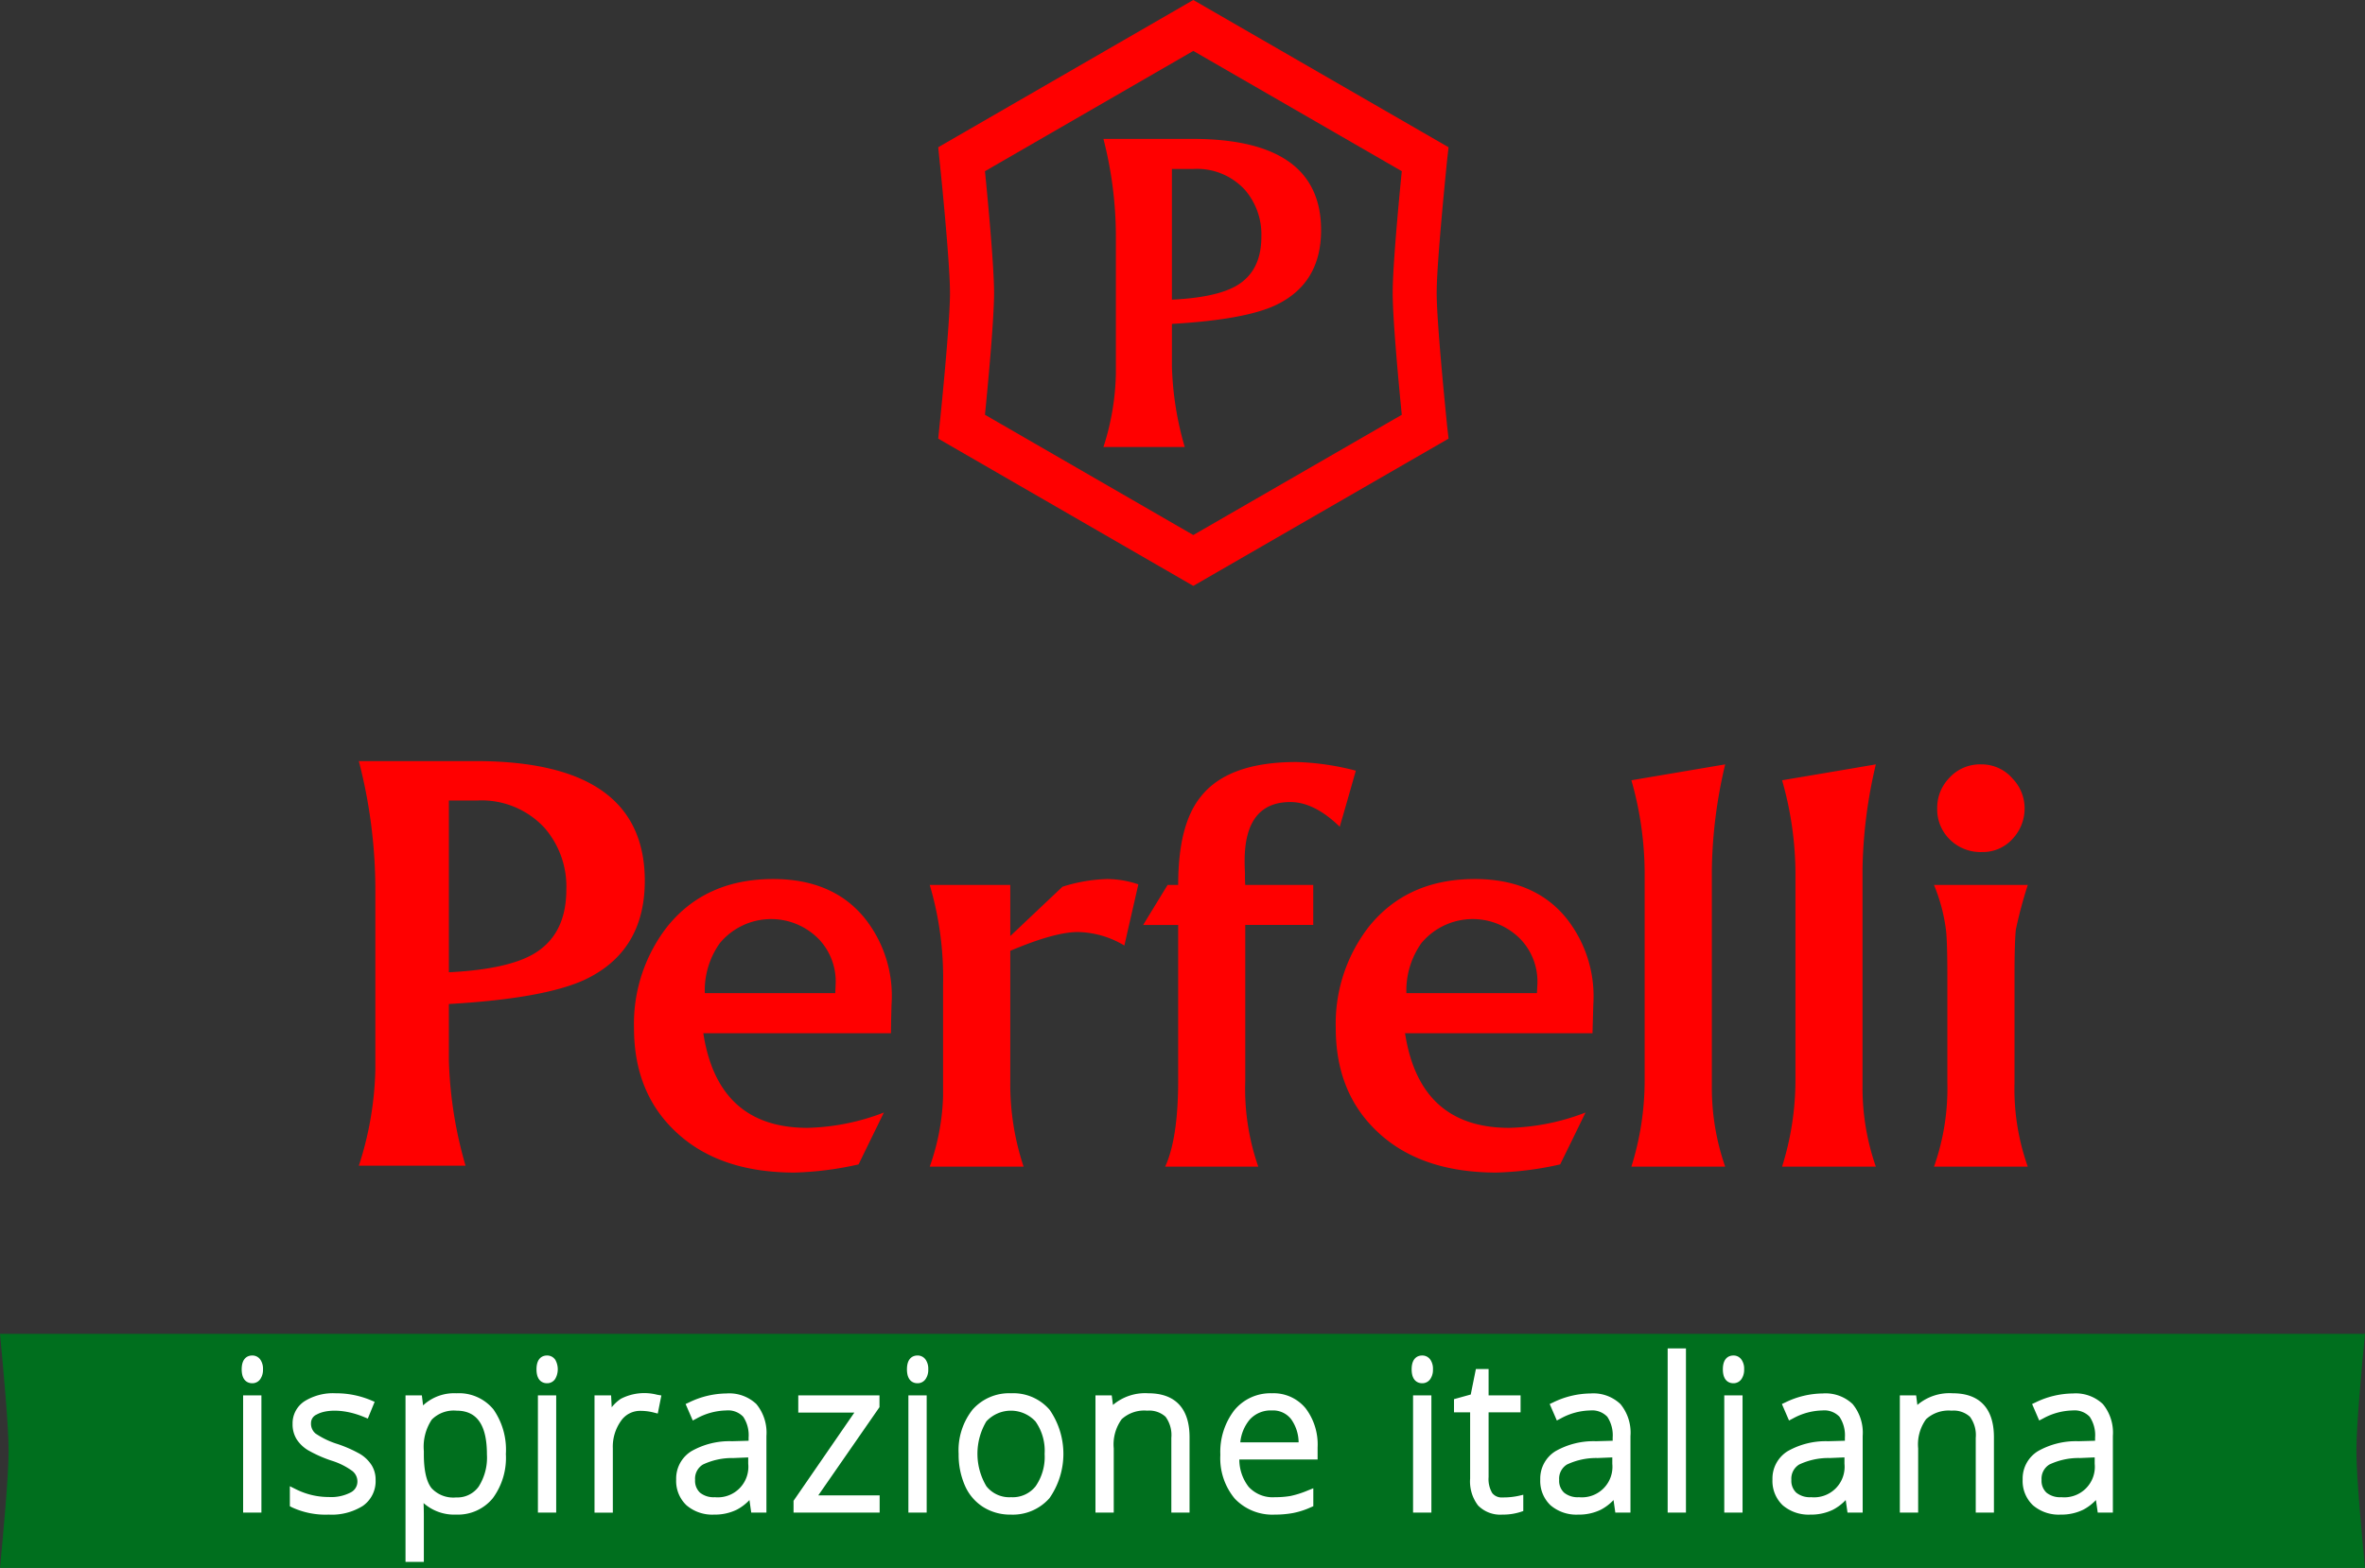
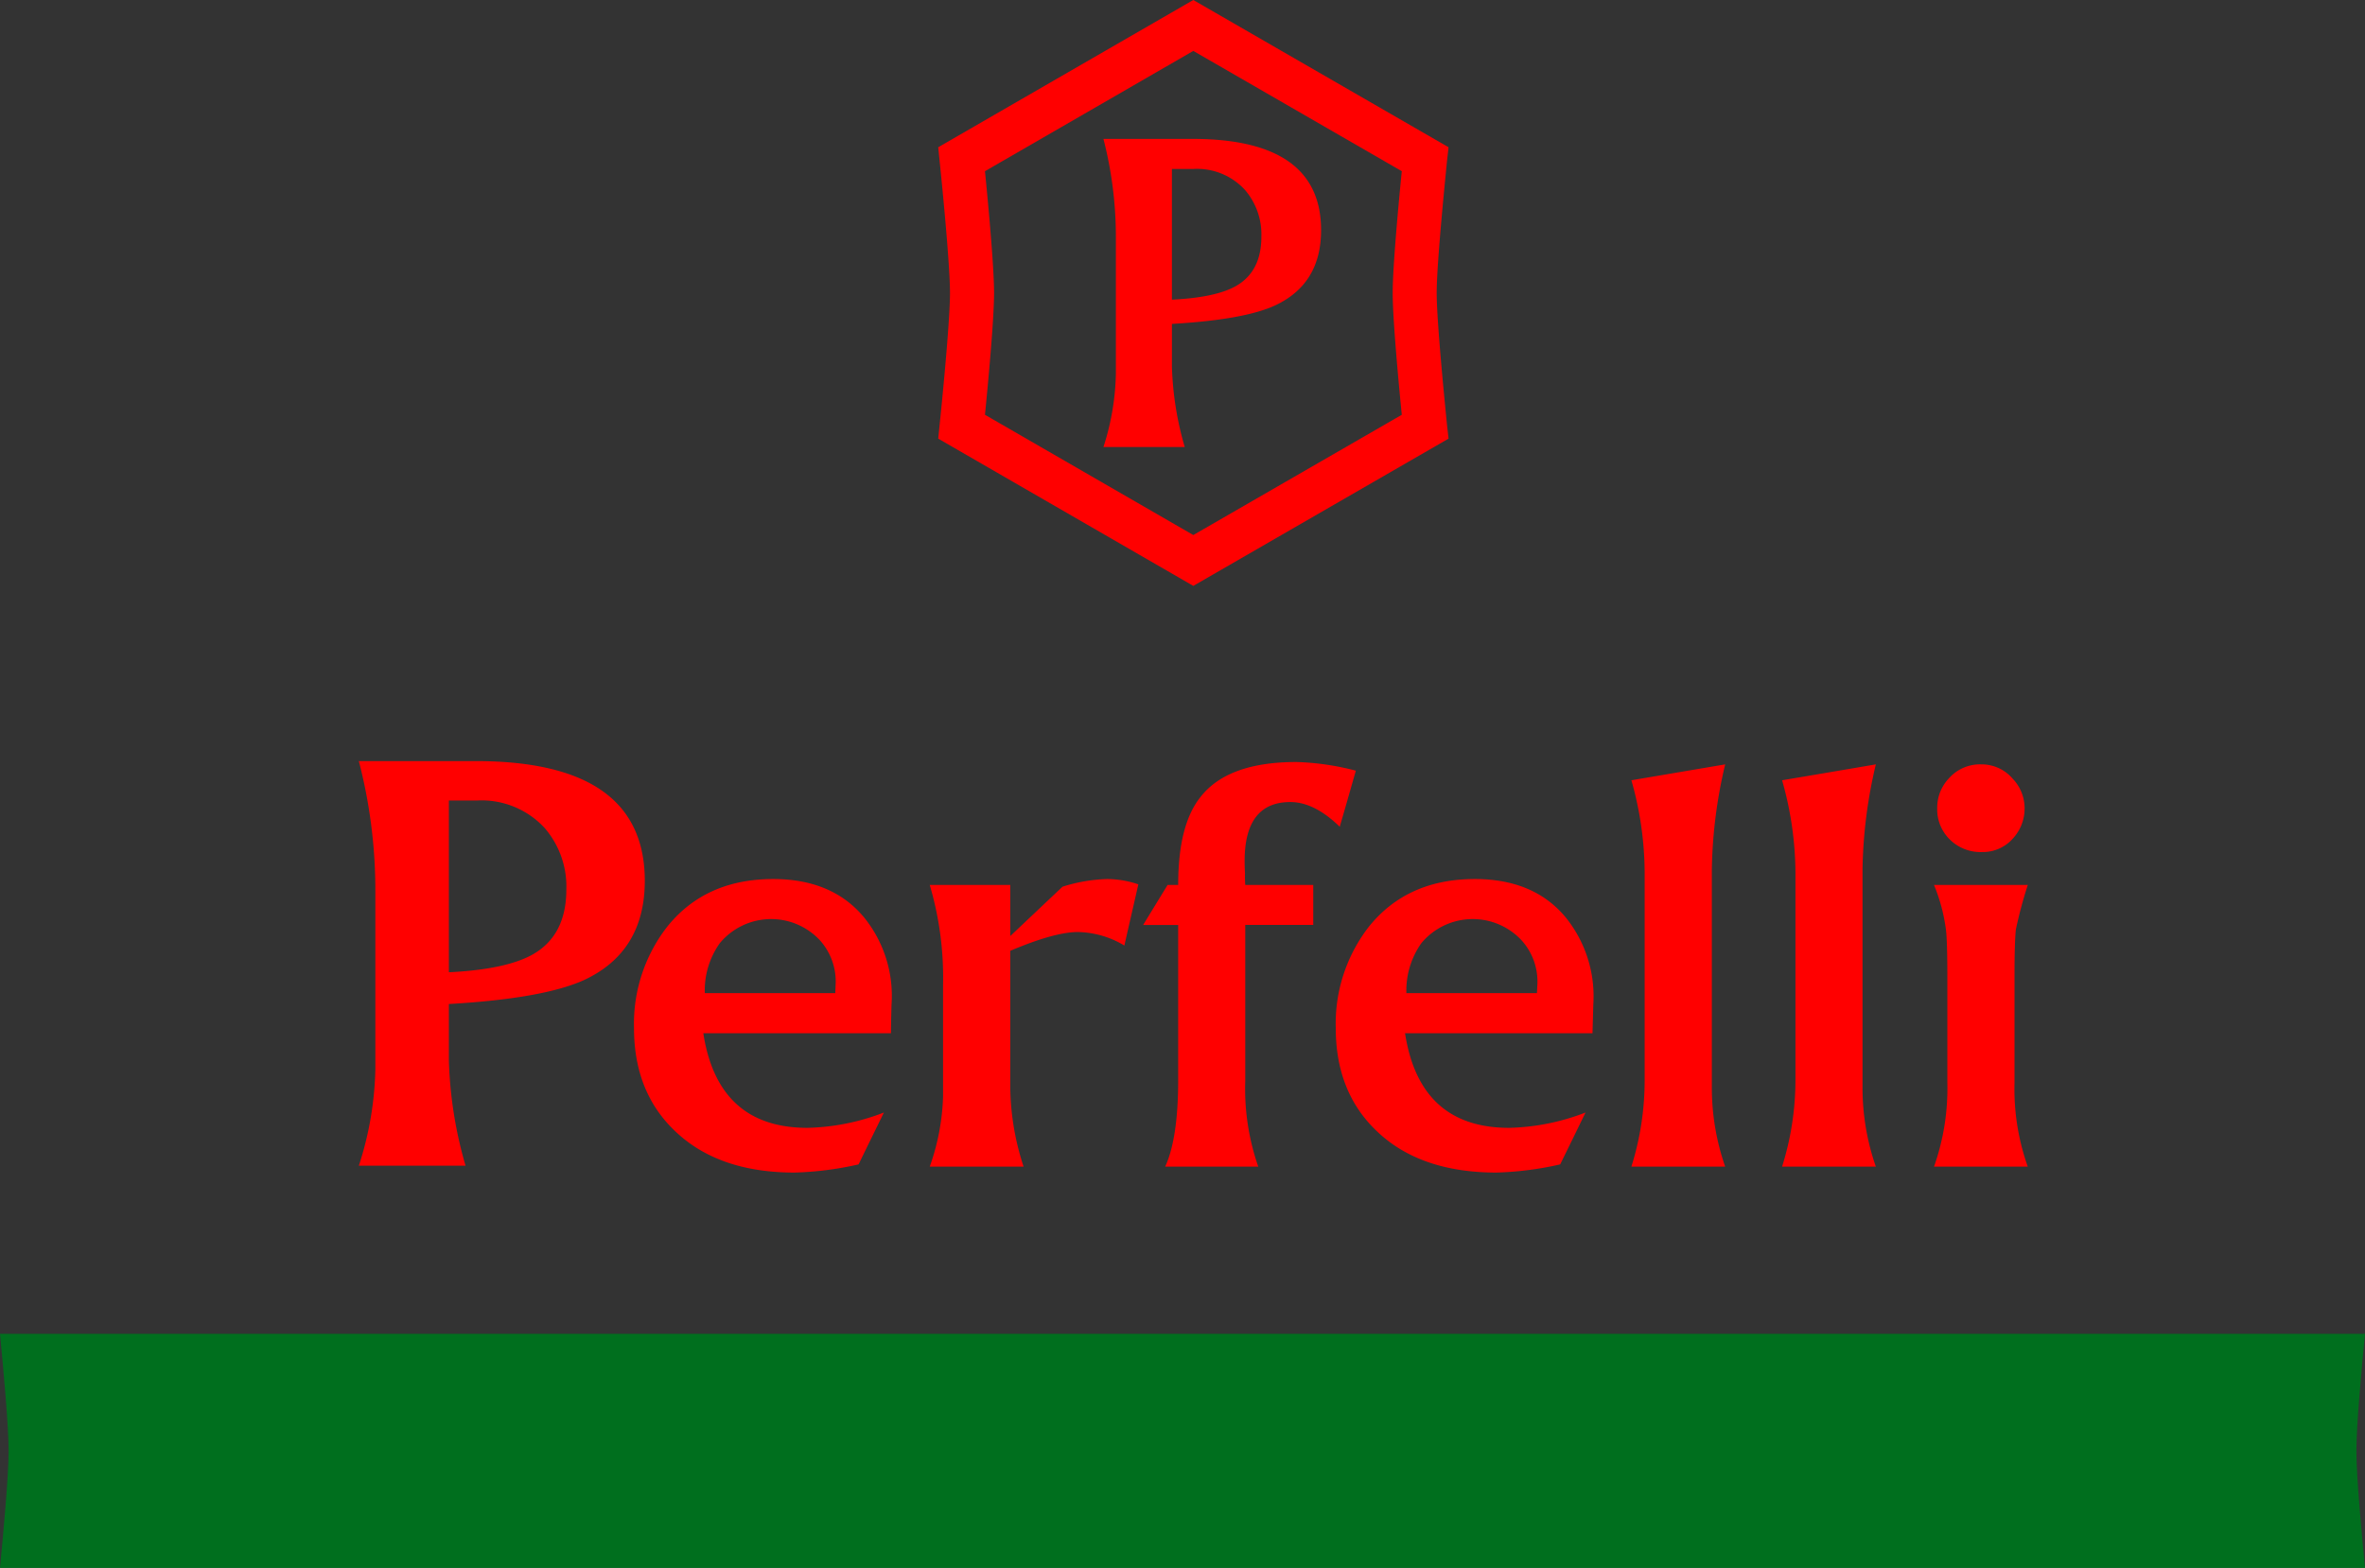
<svg xmlns="http://www.w3.org/2000/svg" width="300" height="198.94" viewBox="0 0 300 198.94">
  <rect x="0" y="0" width="300" height="198.94" fill="#333333" stroke="none" />
  <defs>
    <style>.a{fill:red}</style>
  </defs>
  <path d="M98.085 111.539q-8.601 0-13.456 6.056a20.059 20.059 0 0 0-4.206 12.852q0 8.166 5.26 13.124c3.654 3.469 8.677 5.213 15.103 5.213a41.29 41.29 0 0 0 8.126-1.037c1.067-2.204 2.142-4.384 3.209-6.581a28.671 28.671 0 0 1-9.686 1.945q-11.367 0-13.22-12.008h23.803c.009-1.217.04-2.438.074-3.649a15.821 15.821 0 0 0-3.382-10.92c-2.678-3.317-6.56-4.995-11.625-4.995m7.868 14.48H89.405a10.332 10.332 0 0 1 1.909-6.35 8.46 8.46 0 0 1 12.655-.398 7.8 7.8 0 0 1 2.028 5.694c-.01.347-.032.7-.044 1.054M60.39 96.573H45.518a65.169 65.169 0 0 1 2.095 16.514v22.625a42.132 42.132 0 0 1-2.095 12.203h13.538a53.014 53.014 0 0 1-2.117-13.382v-7.135q11.986-.69 17.177-3.055 7.665-3.59 7.677-12.562 0-15.192-21.401-15.208m7.222 24.513c-2.233 1.272-5.808 2.047-10.675 2.282v-21.793h3.575a10.858 10.858 0 0 1 8.567 3.48 11.346 11.346 0 0 1 2.758 7.814c0 3.857-1.402 6.592-4.225 8.217M134.776 112.515c-2.217 2.09-4.416 4.176-6.623 6.26v-6.484h-10.215a41.477 41.477 0 0 1 1.69 12.664v14.137a29.056 29.056 0 0 1-1.69 8.94h11.906a33.132 33.132 0 0 1-1.691-10.678v-16.705c3.742-1.592 6.614-2.387 8.574-2.387a11.9 11.9 0 0 1 5.9 1.714c.582-2.584 1.187-5.173 1.77-7.764a12.52 12.52 0 0 0-3.935-.673 20.393 20.393 0 0 0-5.686.976M251.416 108.115a5.105 5.105 0 0 0 3.994-1.8 5.61 5.61 0 0 0 1.41-3.75 5.413 5.413 0 0 0-1.5-3.745 5.172 5.172 0 0 0-4.003-1.83 5.265 5.265 0 0 0-4.113 1.786 5.406 5.406 0 0 0-1.47 3.789 5.332 5.332 0 0 0 1.47 3.825 5.533 5.533 0 0 0 4.212 1.725M255.542 123.67c0-2.897.07-4.804.17-5.723a55.288 55.288 0 0 1 1.513-5.655H245.33a22.386 22.386 0 0 1 1.513 5.69c.11.844.178 2.853.178 6.009v13.396a29.808 29.808 0 0 1-1.691 10.645h11.893a29.434 29.434 0 0 1-1.682-10.645zM237.951 96.989q-5.934 1.016-11.894 2.017a43.425 43.425 0 0 1 1.696 11.627v26.503a36.652 36.652 0 0 1-1.696 10.896h11.894a30.433 30.433 0 0 1-1.691-10.056V110.25a61.366 61.366 0 0 1 1.691-13.261M218.839 96.989c-3.969.677-7.925 1.344-11.898 2.017a43.225 43.225 0 0 1 1.683 11.627v26.503a36.5 36.5 0 0 1-1.683 10.896h11.898a30.433 30.433 0 0 1-1.691-10.056V110.25a61.366 61.366 0 0 1 1.691-13.261M187.076 111.539q-8.576 0-13.443 6.056a20.075 20.075 0 0 0-4.193 12.852q0 8.166 5.25 13.124 5.465 5.203 15.11 5.213a41.18 41.18 0 0 0 8.109-1.037c1.086-2.204 2.148-4.384 3.215-6.581a28.671 28.671 0 0 1-9.686 1.945q-11.354 0-13.208-12.008h23.779c.033-1.217.07-2.438.103-3.649a15.935 15.935 0 0 0-3.4-10.92c-2.677-3.317-6.546-4.995-11.636-4.995m7.884 14.48H178.4a10.412 10.412 0 0 1 1.904-6.35 8.474 8.474 0 0 1 12.669-.398 7.792 7.792 0 0 1 2.04 5.694c-.019.347-.032.7-.053 1.054M157.927 110.834a30.557 30.557 0 0 1-.045-1.592c0-4.983 1.941-7.472 5.8-7.472q3.039 0 6.263 3.133c.699-2.377 1.368-4.741 2.043-7.114a33.34 33.34 0 0 0-7.546-1.099q-8.661 0-12.128 4.4c-1.93 2.384-2.862 6.118-2.862 11.2h-1.344c-1.033 1.696-2.075 3.387-3.097 5.074h4.44v19.725c0 4.91-.558 8.56-1.648 10.943h11.807a30.074 30.074 0 0 1-1.65-10.862v-19.806h8.624v-5.074h-8.623a14.159 14.159 0 0 1-.034-1.456M182.244 37.17c0-4.063 1.302-16.558 1.302-16.674l.203-1.812L151.37 0l-32.357 18.684.182 1.812c.019.116 1.31 12.61 1.31 16.675s-1.291 16.559-1.31 16.681l-.182 1.806 32.357 18.684 32.379-18.684-.203-1.806c0-.122-1.302-12.617-1.302-16.681m-4.428 15.46L151.37 67.89l-26.426-15.26c.368-3.71 1.153-12.045 1.153-15.46 0-3.407-.785-11.742-1.153-15.447L151.37 6.46l26.446 15.263c-.368 3.705-1.154 12.04-1.154 15.448 0 3.414.786 11.75 1.154 15.46" class="a" />
  <path d="M151.29 17.625H139.97a49.638 49.638 0 0 1 1.579 12.579v17.22a32.013 32.013 0 0 1-1.58 9.299h10.315a40.353 40.353 0 0 1-1.625-10.196V41.1q9.147-.53 13.072-2.337 5.849-2.724 5.85-9.552 0-11.577-16.29-11.587m5.495 18.667c-1.695.965-4.42 1.558-8.128 1.731V21.44h2.712a8.232 8.232 0 0 1 6.544 2.648 8.648 8.648 0 0 1 2.09 5.948c0 2.93-1.057 5.017-3.218 6.255" class="a" />
  <path fill="#006f1e" d="M300 169.25H0c.379 3.966 1.094 11.603 1.094 14.848 0 3.243-.715 10.871-1.094 14.842h300c-.39-3.97-1.092-11.6-1.092-14.842 0-3.245.702-10.882 1.092-14.848" />
-   <path fill="#fff" d="M31.989 171.996c-.396 0-1.331.172-1.331 1.755 0 1.592.935 1.765 1.331 1.765a1.215 1.215 0 0 0 1.054-.563 2.075 2.075 0 0 0 .318-1.202 2.045 2.045 0 0 0-.318-1.205 1.229 1.229 0 0 0-1.054-.55M30.84 177.052h2.32v14.878h-2.32zM45.698 184.507a16.276 16.276 0 0 0-2.828-1.26 10.522 10.522 0 0 1-2.845-1.352 1.617 1.617 0 0 1-.573-1.323 1.174 1.174 0 0 1 .72-1.086c1.185-.669 3.505-.724 5.99.31l.495.205.868-2.125-.483-.206a11.413 11.413 0 0 0-4.45-.88 6.845 6.845 0 0 0-3.938.994 3.341 3.341 0 0 0-1.54 2.89 3.595 3.595 0 0 0 .51 1.943 4.462 4.462 0 0 0 1.425 1.382 16.295 16.295 0 0 0 3.023 1.344 8.893 8.893 0 0 1 2.612 1.302 1.682 1.682 0 0 1 .654 1.346 1.544 1.544 0 0 1-.82 1.365 5.358 5.358 0 0 1-2.818.597 9.27 9.27 0 0 1-4.162-.986l-.77-.383v2.537l.286.15a10.11 10.11 0 0 0 4.646.913 7.42 7.42 0 0 0 4.316-1.097 3.815 3.815 0 0 0 1.63-3.283 3.467 3.467 0 0 0-.508-1.894 4.504 4.504 0 0 0-1.44-1.403M57.906 176.79a5.786 5.786 0 0 0-4.238 1.537l-.156-1.274h-2.073v21.13h2.325v-5.795c0-.593-.013-1.15-.034-1.666a5.854 5.854 0 0 0 4.146 1.46 5.708 5.708 0 0 0 4.627-2.067 8.621 8.621 0 0 0 1.666-5.618 8.945 8.945 0 0 0-1.583-5.67 5.66 5.66 0 0 0-4.68-2.037m0 2.206c2.601 0 3.86 1.816 3.86 5.552a6.846 6.846 0 0 1-1.053 4.094 3.326 3.326 0 0 1-2.856 1.363 3.747 3.747 0 0 1-3.122-1.183c-.645-.822-.971-2.265-.971-4.297v-.41a6.215 6.215 0 0 1 1.005-3.982 3.918 3.918 0 0 1 3.137-1.137M68.234 177.052h2.32v14.878h-2.32zM69.386 171.996c-.4 0-1.331.172-1.331 1.755 0 1.592.931 1.765 1.331 1.765a1.208 1.208 0 0 0 1.05-.563 2.453 2.453 0 0 0 .005-2.407 1.24 1.24 0 0 0-1.054-.55M78.758 177.487a5.02 5.02 0 0 0-1.162 1.08l-.078-1.513h-2.104v14.878h2.324v-8.154a5.623 5.623 0 0 1 1.025-3.471 2.934 2.934 0 0 1 2.468-1.287 6.704 6.704 0 0 1 1.661.203l.546.14.456-2.296-.538-.093a6.478 6.478 0 0 0-4.597.514M92.166 176.813a11.062 11.062 0 0 0-4.73 1.122l-.467.218.909 2.091.505-.264a8.068 8.068 0 0 1 3.732-1.01 2.63 2.63 0 0 1 2.163.802 4.21 4.21 0 0 1 .682 2.642v.4l-2.108.059a9.746 9.746 0 0 0-5.157 1.27 4.075 4.075 0 0 0-1.922 3.581 4.24 4.24 0 0 0 1.306 3.277 5.027 5.027 0 0 0 3.518 1.183 6.313 6.313 0 0 0 2.84-.61 6.103 6.103 0 0 0 1.63-1.236l.227 1.592h1.927v-9.72a5.722 5.722 0 0 0-1.273-4.05 4.996 4.996 0 0 0-3.782-1.348m-3.994 10.963a2.092 2.092 0 0 1 .993-1.943 8.617 8.617 0 0 1 3.886-.825l1.86-.078v.802a3.874 3.874 0 0 1-4.233 4.246 2.732 2.732 0 0 1-1.886-.58 2.054 2.054 0 0 1-.62-1.622M111.563 178.551v-1.498h-10.302v2.186h7.114l-7.618 11.055-.095.138v1.499h10.922v-2.185h-7.785l7.764-11.195zM115.23 177.052h2.32v14.878h-2.32zM116.379 171.996c-.4 0-1.332.172-1.332 1.755 0 1.592.932 1.765 1.332 1.765a1.22 1.22 0 0 0 1.054-.563 2.075 2.075 0 0 0 .317-1.202 2.045 2.045 0 0 0-.317-1.205 1.234 1.234 0 0 0-1.054-.55M128.278 176.79a6.18 6.18 0 0 0-4.905 2.07 8.32 8.32 0 0 0-1.77 5.615 9.755 9.755 0 0 0 .786 4.004 6.079 6.079 0 0 0 2.324 2.741 6.375 6.375 0 0 0 3.486.964 6.187 6.187 0 0 0 4.923-2.083 9.821 9.821 0 0 0 .024-11.214 6.071 6.071 0 0 0-4.869-2.098m-.03 13.187a3.701 3.701 0 0 1-3.122-1.39 8.037 8.037 0 0 1-.01-8.224 4.241 4.241 0 0 1 6.242.009 6.442 6.442 0 0 1 1.153 4.104 6.546 6.546 0 0 1-1.14 4.11 3.696 3.696 0 0 1-3.123 1.39M145.665 176.79a6.294 6.294 0 0 0-4.485 1.48l-.157-1.215h-2.064v14.876h2.32v-8.154a5.453 5.453 0 0 1 1.008-3.7 4.232 4.232 0 0 1 3.238-1.081 3.057 3.057 0 0 1 2.327.776 3.922 3.922 0 0 1 .732 2.672v9.487h2.311v-9.568c0-3.647-1.807-5.573-5.23-5.573M161.346 176.79a5.91 5.91 0 0 0-4.797 2.184 8.672 8.672 0 0 0-1.748 5.626 8.004 8.004 0 0 0 1.827 5.556 6.574 6.574 0 0 0 5.09 2.028 12.495 12.495 0 0 0 2.278-.195 10.068 10.068 0 0 0 2.277-.73l.32-.14v-2.275l-.732.292a12.088 12.088 0 0 1-2.159.685 11.505 11.505 0 0 1-1.983.155 4.13 4.13 0 0 1-3.328-1.315 5.658 5.658 0 0 1-1.183-3.469h9.93v-1.543a7.585 7.585 0 0 0-1.529-4.965 5.258 5.258 0 0 0-4.263-1.895m0 2.18a2.893 2.893 0 0 1 2.46 1.143 5.158 5.158 0 0 1 .923 2.9h-7.396a5.28 5.28 0 0 1 1.207-2.898 3.586 3.586 0 0 1 2.807-1.145M179.247 177.052h2.324v14.878h-2.324zM180.4 171.996c-.4 0-1.332.172-1.332 1.755 0 1.592.932 1.765 1.332 1.765a1.22 1.22 0 0 0 1.054-.563 2.075 2.075 0 0 0 .317-1.202 2.045 2.045 0 0 0-.317-1.205 1.24 1.24 0 0 0-1.054-.55M190.611 190.004a1.518 1.518 0 0 1-1.323-.553 3.484 3.484 0 0 1-.459-2.03v-8.21h4.056v-2.157h-4.056v-3.34h-1.613l-.652 3.233-2.125.59v1.674h2.047v8.391a5.024 5.024 0 0 0 1.003 3.42 3.939 3.939 0 0 0 3.093 1.162 7.224 7.224 0 0 0 2.282-.332l.364-.12v-2.066l-.648.15a9.04 9.04 0 0 1-1.968.188M201.774 176.813a11.062 11.062 0 0 0-4.73 1.122l-.467.218.909 2.091.505-.264a8.052 8.052 0 0 1 3.728-1.01 2.651 2.651 0 0 1 2.167.8 4.257 4.257 0 0 1 .682 2.643v.4l-2.108.06a9.735 9.735 0 0 0-5.157 1.27 4.084 4.084 0 0 0-1.921 3.582 4.248 4.248 0 0 0 1.302 3.276 5.037 5.037 0 0 0 3.522 1.183 6.3 6.3 0 0 0 2.84-.61 6.103 6.103 0 0 0 1.63-1.236l.227 1.592h1.922v-9.72a5.696 5.696 0 0 0-1.272-4.05 4.987 4.987 0 0 0-3.779-1.348m-3.994 10.963a2.098 2.098 0 0 1 .989-1.944 8.647 8.647 0 0 1 3.886-.825l1.865-.078v.802a3.874 3.874 0 0 1-4.234 4.246 2.725 2.725 0 0 1-1.886-.58 2.048 2.048 0 0 1-.62-1.622M211.543 171.096h2.32v20.834h-2.32zM219.877 171.996c-.4 0-1.332.172-1.332 1.755 0 1.592.932 1.765 1.332 1.765a1.222 1.222 0 0 0 1.05-.563 2.084 2.084 0 0 0 .317-1.202 2 2 0 0 0-.317-1.2 1.215 1.215 0 0 0-1.05-.555M218.723 177.052h2.32v14.878h-2.32zM231.225 176.813a11.058 11.058 0 0 0-4.726 1.122l-.466.218.904 2.091.51-.264a8.038 8.038 0 0 1 3.727-1.01 2.642 2.642 0 0 1 2.163.8 4.229 4.229 0 0 1 .686 2.643v.4l-2.112.06a9.746 9.746 0 0 0-5.156 1.27 4.08 4.08 0 0 0-1.918 3.581 4.248 4.248 0 0 0 1.302 3.277 5.028 5.028 0 0 0 3.52 1.183 6.285 6.285 0 0 0 2.838-.61 6.038 6.038 0 0 0 1.63-1.236l.23 1.592h1.923v-9.72a5.715 5.715 0 0 0-1.272-4.05 4.991 4.991 0 0 0-3.783-1.348m-3.99 10.962a2.098 2.098 0 0 1 .989-1.943 8.632 8.632 0 0 1 3.886-.825l1.86-.079v.803a3.874 3.874 0 0 1-4.233 4.246 2.732 2.732 0 0 1-1.886-.58 2.06 2.06 0 0 1-.616-1.622M247.7 176.79a6.283 6.283 0 0 0-4.482 1.48l-.156-1.215h-2.068v14.876h2.324v-8.154a5.45 5.45 0 0 1 1.007-3.7 4.23 4.23 0 0 1 3.239-1.081 3.063 3.063 0 0 1 2.326.776 3.93 3.93 0 0 1 .733 2.672v9.487h2.307v-9.568c0-3.647-1.808-5.573-5.23-5.573M266.75 178.162a4.996 4.996 0 0 0-3.783-1.349 11.062 11.062 0 0 0-4.73 1.122l-.466.218.903 2.091.51-.264a8.068 8.068 0 0 1 3.732-1.01 2.636 2.636 0 0 1 2.163.802 4.21 4.21 0 0 1 .682 2.642v.4l-2.108.059a9.746 9.746 0 0 0-5.157 1.27 4.084 4.084 0 0 0-1.922 3.581 4.24 4.24 0 0 0 1.306 3.277 5.02 5.02 0 0 0 3.518 1.183 6.288 6.288 0 0 0 2.84-.61 6.06 6.06 0 0 0 1.63-1.236l.232 1.592h1.917v-9.72a5.721 5.721 0 0 0-1.268-4.05m-7.776 9.614a2.099 2.099 0 0 1 .992-1.943 8.618 8.618 0 0 1 3.882-.825l1.865-.079v.803a3.874 3.874 0 0 1-4.233 4.246 2.732 2.732 0 0 1-1.886-.58 2.048 2.048 0 0 1-.62-1.622" />
</svg>